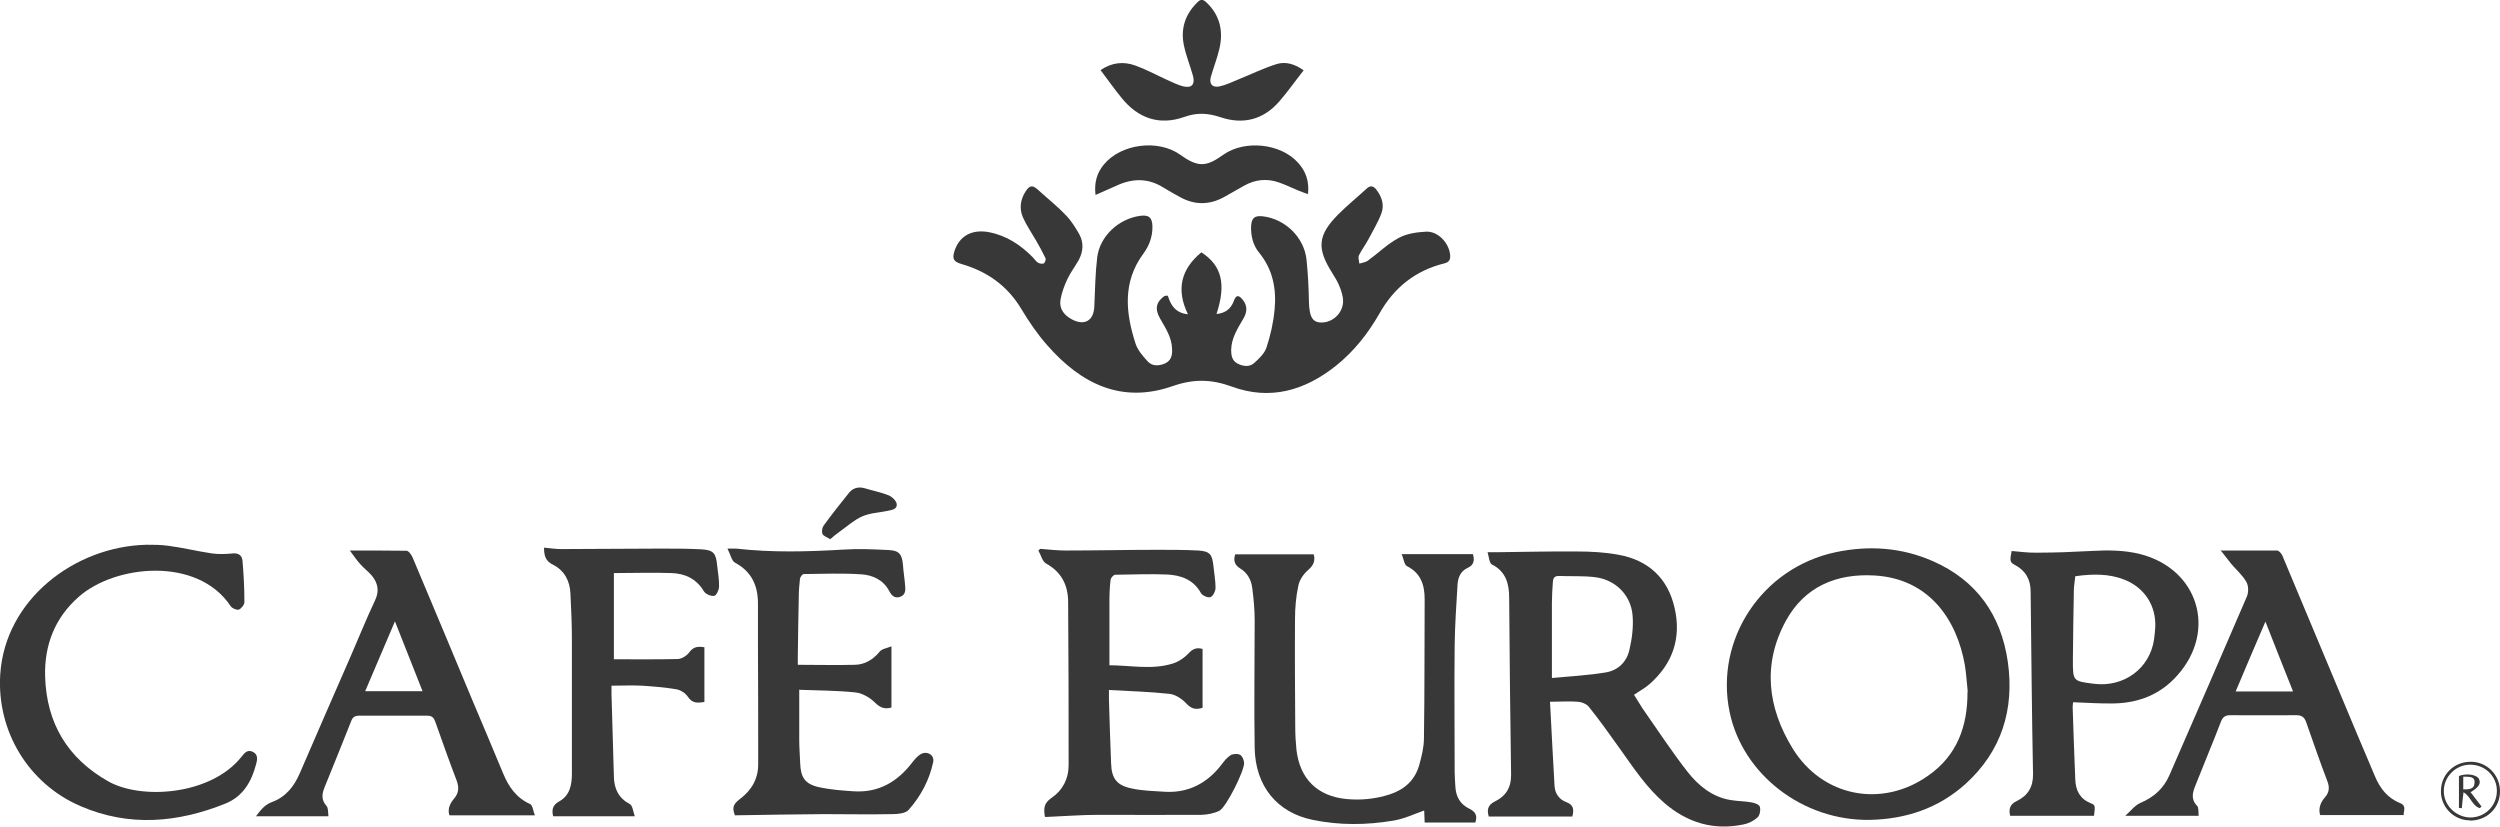
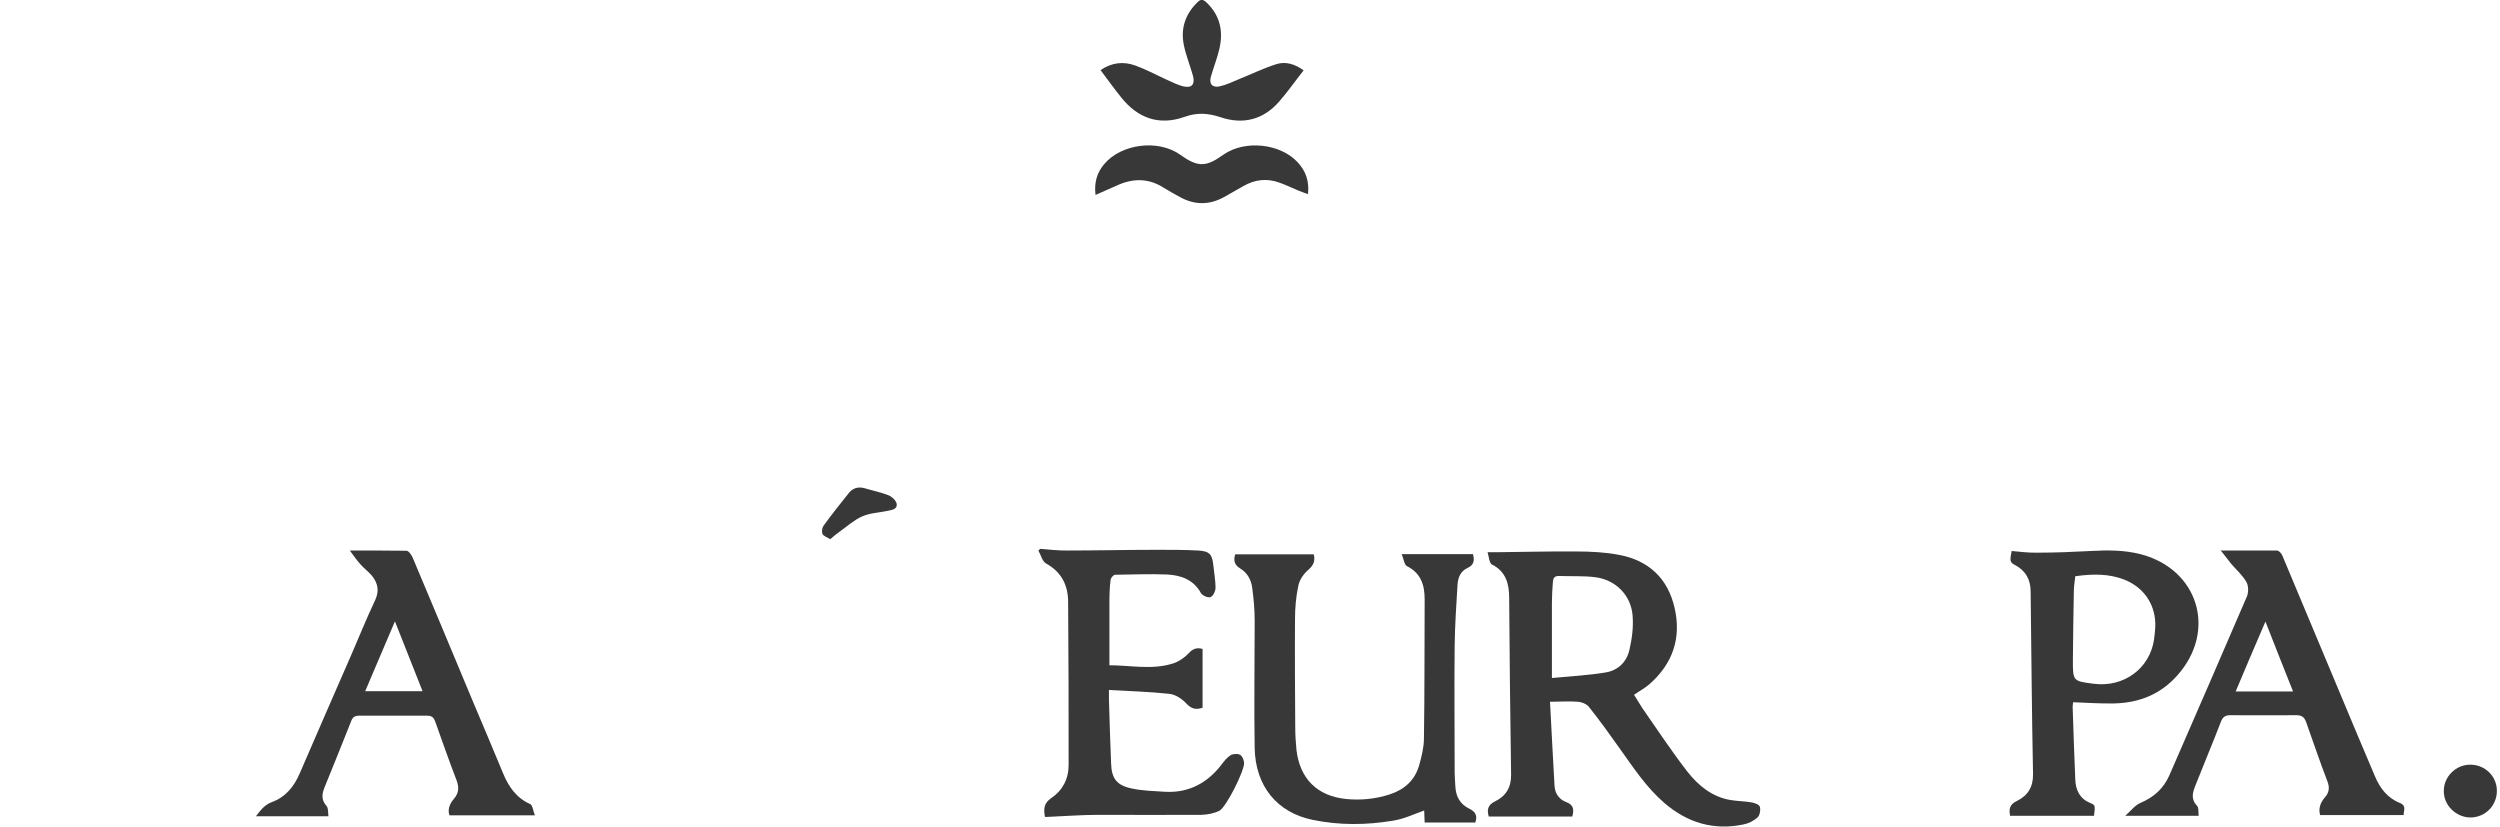
<svg xmlns="http://www.w3.org/2000/svg" id="Capa_1" data-name="Capa 1" viewBox="0 0 1041.3 344.3">
  <defs>
    <style>
      .cls-1 {
        fill: #383838;
        stroke-width: 0px;
      }
    </style>
  </defs>
-   <path class="cls-1" d="m486.5,123.4c1.2,3.9,3.3,7,8.3,7.5-5-10.3-2.9-18.8,5.6-25.8,8.5,5.5,10.4,13.2,6.3,25.7,3.6-.4,5.9-2,7.2-5.4.9-2.5,1.9-2.7,3.6-.7,2.2,2.6,2,5.3.4,8-2.4,4.1-5,8.1-5.1,13.1,0,2.3.4,4.4,2.6,5.6,2.3,1.2,5,1.6,7-.2,2-1.8,4.3-4,5.1-6.4,1.7-5.1,2.9-10.5,3.4-15.9.8-8.5-.7-16.6-6.4-23.6-2.6-3.1-3.5-7-3.4-11,.2-3.5,1.4-4.6,4.9-4.2,9.3,1.1,17.2,8.7,18.2,18.1.6,5.8.9,11.7,1,17.6.2,6.5,1.6,8.8,5.9,8.5,5.1-.4,9.1-5.2,8.2-10.4-.3-1.9-1-3.8-1.8-5.6-.7-1.6-1.7-3.1-2.6-4.6-6.5-10.3-6.1-15.7,2.5-24.4,3.8-3.8,8-7.2,11.9-10.8,1.5-1.4,2.8-1,3.9.4,2.3,2.9,3.5,6.4,2.2,9.9-1.4,3.8-3.6,7.4-5.5,11-1.2,2.3-2.8,4.3-3.9,6.6-.4.9.1,2.3.2,3.4,1.2-.4,2.5-.5,3.5-1.2,4.3-3.1,8.2-7,12.9-9.5,3.3-1.8,7.5-2.4,11.3-2.6,5-.3,9.6,4.6,10.1,9.6.2,1.9-.3,3.1-2.4,3.6-12.1,3-21,10.1-27.1,21-4.7,8.2-10.5,15.6-18,21.6-13,10.4-27.5,14.6-43.5,8.7-8.5-3.1-15.9-3.2-24.5-.2-21.4,7.5-38.3-1-52.3-17-4.1-4.6-7.6-9.8-10.8-15.1-5.8-9.7-14.2-15.6-24.8-18.7-3.5-1-4.1-2.2-3-5.6,2.1-6.2,7.3-9,14.3-7.7,7.3,1.4,13.2,5.3,18.3,10.5.7.7,1.3,1.7,2.1,2.2.7.4,1.8.6,2.5.3.4-.2.9-1.6.7-2.1-1.2-2.5-2.5-4.9-3.9-7.3-1.9-3.3-4.1-6.5-5.6-9.9-1.5-3.6-1-7.3,1.2-10.7,1.7-2.6,2.9-2.7,5.2-.6,3.8,3.5,7.9,6.7,11.4,10.4,2.3,2.3,4.1,5.2,5.7,8,2,3.6,1.7,7.4-.3,11-1.5,2.6-3.3,5-4.6,7.7-1.3,2.8-2.4,5.7-2.9,8.7-.6,3.8,1.6,6.5,4.9,8.2,5.2,2.7,9,.4,9.2-5.5.3-6.8.4-13.7,1.2-20.4,1.1-8.9,9-16.1,17.9-17.3,3.6-.5,5,.7,5.1,4.3.1,4.3-1.3,8.1-3.8,11.5-8.7,11.8-7.4,24.6-3.2,37.5.9,2.7,3,5.1,5,7.3,1.9,2.1,4.6,2,7.2.9,2.6-1.2,3.1-3.3,3-5.9-.1-4.9-2.7-8.8-5-12.8-2.3-4-1.7-6.9,1.8-9.4.1-.1.4,0,1.2-.2Z" />
  <path class="cls-1" d="m645.6,292.1c.7,12.5,1.2,23.9,1.9,35.3.2,3.1,1.9,5.6,4.9,6.7,3.2,1.2,3.2,3.3,2.5,6h-34.8c-.8-2.7-.5-4.8,2.6-6.3,4.5-2.2,6.8-5.8,6.7-11.2-.4-24.5-.6-49-.8-73.5,0-5.9-1.3-11-7.2-14-1.1-.6-1.2-3.1-1.8-5.1,2.1,0,3.4,0,4.7,0,10.7-.1,21.5-.4,32.2-.3,6,0,12,.3,17.8,1.4,12.4,2.3,20.4,9.8,23.2,22.1,2.9,12.6-.8,23.3-10.5,31.8-1.8,1.6-4.1,2.8-6.4,4.4,1.2,1.8,2.3,3.8,3.5,5.6,6.2,8.9,12.2,18,18.8,26.5,4.5,5.7,10.2,10.4,17.7,11.7,2.9.5,6,.5,8.9,1,1.3.2,3.2.9,3.5,1.8.4,1.3,0,3.6-.9,4.4-1.6,1.5-3.8,2.6-5.9,3-12.4,2.6-23.3-.7-32.8-8.8-7.6-6.5-13.1-14.9-18.8-22.9-4.2-5.9-8.4-11.8-12.9-17.4-.9-1.1-2.9-1.9-4.4-2-3.6-.3-7.2,0-11.7,0Zm.8-9.7c7.5-.7,15-1.1,22.3-2.3,5.2-.8,8.9-4.4,10-9.5,1.1-4.7,1.7-9.6,1.3-14.3-.7-8.5-7.2-14.9-15.7-15.9-5-.6-10.1-.3-15.1-.5-1.8,0-2.3,1-2.4,2.5-.2,2.9-.4,5.8-.4,8.7,0,10.1,0,20.2,0,31.3Z" />
-   <path class="cls-1" d="m778.7,341.5c-27.8.4-52.9-18.9-58.3-45-6.2-30.2,13.5-60,44.2-66.5,13.8-2.9,27.4-2,40.4,3.7,18.3,8,28.5,22.5,31.3,42,2.8,19.8-2.6,37.2-17.6,50.8-11.3,10.2-24.9,14.7-40,15Zm40.9-53.4c-.4-3.7-.6-7.4-1.2-11.1-3.3-18.7-14.7-36-37.7-37.3-15.7-.9-29,4.6-36.8,18.8-9.9,18.1-7.7,36.2,2.8,53.3,12.4,20.1,37.1,24.9,56.4,11.3,12.1-8.4,16.5-20.7,16.4-35Z" />
  <path class="cls-1" d="m583.9,230.8h29.6c.7,2.4.6,4.5-2.3,5.8-2.8,1.3-3.9,3.9-4.1,6.8-.5,8.5-1.1,16.9-1.2,25.4-.2,17.7,0,35.4,0,53,0,2,.2,3.9.3,5.9.2,4.2,2.1,7.4,5.9,9.2,2.7,1.3,3.3,3.1,2.4,5.7h-21.1c0-1.7-.2-3.5-.2-5-4.3,1.5-8.4,3.5-12.8,4.2-11.2,1.9-22.5,2-33.6-.3-14.8-3-23.9-14-24.2-29.9-.3-17.7,0-35.4,0-53,0-4.5-.4-9.1-1-13.6-.4-3.4-2-6.4-5-8.2-2.5-1.5-2.9-3.5-2.1-5.9h32.7c.7,2.6,0,4.5-2.3,6.5-1.9,1.6-3.6,4.1-4.1,6.5-1,4.6-1.4,9.4-1.4,14.1-.1,15,0,30,.1,45,0,3.1.2,6.2.5,9.3,1.4,12.1,8.7,19.3,20.7,20.5,6.1.6,12.2,0,18.1-1.9,6.2-2,10.5-5.9,12.3-12.1,1-3.6,2-7.5,2-11.2.3-19.3.2-38.7.3-58,0-6-1.6-10.9-7.4-13.8-1.1-.6-1.3-2.9-2.2-5.1Z" />
  <path class="cls-1" d="m435.2,340.1c-.5-3.2-.5-5.5,2.7-7.7,4.6-3.1,7.2-7.9,7.2-13.7,0-22.6,0-45.3-.2-67.9,0-7-2.7-12.5-9.2-16.1-1.6-.9-2.1-3.5-3.2-5.4.3-.2.5-.5.8-.7,3.6.3,7.1.7,10.7.7,12.7,0,25.4-.3,38.1-.3,5.7,0,11.4,0,17,.3,4.8.3,5.8,1.6,6.3,6.3.3,3.1.9,6.2.9,9.2,0,1.4-1,3.5-2.1,3.9-1,.4-3.4-.6-4-1.7-3.1-5.6-8.3-7.4-14-7.7-7.2-.3-14.5,0-21.7.1-.7,0-1.8,1.3-1.9,2-.4,3.1-.5,6.2-.5,9.3,0,8.7,0,17.3,0,26.4,8.7,0,17.6,2,26.3-.7,2.4-.7,4.9-2.4,6.6-4.2,1.8-2,3.5-2.6,5.9-1.9v24.5c-2.8.9-4.6.5-6.7-1.7-1.8-2-4.7-3.9-7.2-4.1-8.2-.9-16.4-1.1-25.1-1.6,0,1.7,0,2.8,0,3.9.3,8.9.5,17.8.9,26.7.2,6.2,2.3,9.1,8.5,10.4,4.6,1,9.4,1.1,14.1,1.4,9.7.5,17.4-3.6,23.3-11.2,1.1-1.5,2.3-3,3.8-4,1-.6,2.9-.8,4-.2.9.4,1.6,2.1,1.7,3.3.2,3.3-7.5,18.6-10.3,20-2.2,1.1-4.9,1.6-7.4,1.7-14.4.1-28.7,0-43.1,0-7.2,0-14.4.6-21.9.9Z" />
-   <path class="cls-1" d="m332.9,287.4c0,7.4,0,14.2,0,21,0,3.2.3,6.4.4,9.6.2,5.6,1.9,8.5,7.5,9.8,4.9,1.1,10,1.5,15,1.8,10.1.6,17.9-3.9,24-11.8,1-1.3,2.1-2.6,3.4-3.5,2.7-1.8,6.1,0,5.5,3.1-1.6,7.5-5.2,14.3-10.3,20-1.3,1.4-4.4,1.7-6.7,1.7-9.6.2-19.2,0-28.9,0-12.2.1-24.4.3-36.7.5-1.2-3.2-.8-4.6,2.1-6.8,4.9-3.7,7.7-8.5,7.6-14.8,0-16.6,0-33.3-.1-49.9,0-5.6,0-11.2,0-16.8,0-7.3-2.6-13.2-9.5-16.9-1.5-.8-1.9-3.4-3.2-5.9,1.9,0,2.8,0,3.6,0,15,1.7,29.9,1.3,44.9.4,6.2-.4,12.4-.1,18.6.2,4.5.2,5.6,1.8,6,6.2.2,2.9.7,5.8.9,8.6.2,1.9.2,3.9-2.1,4.7-2.2.8-3.6-.6-4.5-2.4-2.5-4.7-6.9-6.7-11.8-7-7.9-.5-15.9-.2-23.8-.1-.6,0-1.5,1.2-1.6,2-.3,2.6-.5,5.1-.5,7.7-.2,8.3-.3,16.5-.4,24.8,0,1,0,2,0,3.3,8.2,0,16,.2,23.8,0,4.2-.1,7.6-2.2,10.3-5.5,1-1.2,3-1.4,4.9-2.2v25.5c-3,.8-4.7,0-6.8-2-2.1-2.1-5.3-4-8.2-4.3-7.8-.8-15.6-.8-23.6-1.1Z" />
  <path class="cls-1" d="m145.7,229.3c8.6,0,16.1,0,23.6.1.9,0,2.1,1.7,2.6,2.9,8.4,19.9,16.7,39.8,25,59.7,4.2,10,8.5,20,12.6,30,2.3,5.6,5.5,10.3,11.3,12.9,1.1.5,1.3,3.1,2,4.7h-35.6c-.8-2.3,0-4.7,1.8-6.8,2.1-2.4,2.3-4.7,1.2-7.7-3.1-8.1-6-16.3-8.9-24.5-.6-1.6-1.3-2.5-3.3-2.5-9.5,0-19,0-28.5,0-1.7,0-2.6.6-3.2,2.2-3.6,9.2-7.4,18.4-11.1,27.6-1.1,2.7-1.5,5.2.8,7.8.8.9.6,2.7.8,4.3h-30.2c1.7-2.2,3.4-4.7,6.6-5.9,5.8-2.1,9.3-6.5,11.7-12.1,7.1-16.4,14.2-32.8,21.4-49.2,3.3-7.6,6.4-15.3,9.9-22.7,1.9-4,1.2-7.2-1.3-10.3-1.5-1.8-3.5-3.2-5-5-1.5-1.7-2.7-3.5-4.2-5.5Zm30.3,58.6c-3.9-9.8-7.5-19-11.5-29.1-4.3,10.1-8.3,19.4-12.4,29.1h23.9Z" />
  <path class="cls-1" d="m924.8,229.3c8.6,0,16.1,0,23.6,0,.8,0,1.8,1.2,2.2,2,7.9,18.8,15.8,37.7,23.7,56.6,4.9,11.8,9.9,23.6,14.9,35.4,2.1,5,5.2,9.1,10.5,11.2,2.9,1.2,1.3,3.4,1.5,5h-34.8c-.8-2.5,0-5.1,1.9-7.3,1.9-2.1,2.1-4.2,1.1-6.8-3.1-8.1-5.9-16.3-8.8-24.5-.7-2-1.7-3-4-3-9.2.1-18.4,0-27.6,0-2,0-3.1.6-3.9,2.6-3.4,8.9-7.1,17.6-10.6,26.5-1.2,3-2.1,5.8.6,8.6.8.8.5,2.7.7,4.2h-30.6c2.2-1.9,4-4.4,6.4-5.4,5.6-2.4,9.6-6,12-11.5,10.8-24.8,21.6-49.6,32.3-74.5.7-1.7.7-4.5-.3-6.1-1.6-2.8-4.2-5-6.3-7.5-1.5-1.8-2.8-3.7-4.5-5.7Zm30.3,58.7c-3.9-9.8-7.6-19.1-11.5-29.1-4.3,10-8.3,19.3-12.4,29.1h23.9Z" />
-   <path class="cls-1" d="m61,226.9c3,0,5.9,0,8.9.4,6.2.8,12.2,2.3,18.3,3.2,2.9.4,5.9.3,8.9,0,2.4-.2,3.7,1,3.9,3,.5,5.8.8,11.5.8,17.3,0,1.1-1.3,2.7-2.3,3.1-.9.3-2.8-.5-3.4-1.4-13.9-20.9-48.2-17.2-63.2-4-10.1,8.8-14.5,20.3-14.1,33.4.6,19.3,9.3,33.9,26.2,43.5,13.9,7.9,42.9,5.8,55.6-10.2,1.2-1.5,2.4-3.1,4.6-2.1,2.4,1.1,2,3.3,1.5,5.1-1.9,7.3-5.4,13.5-12.8,16.5-19.9,8-40.1,9.8-60.3,1.1C11.9,326.5-1.4,304.6.1,280.9c2-31.2,31-53.3,60.9-54Z" />
  <path class="cls-1" d="m837.3,339.9c-.7-2.9-.2-4.9,2.8-6.3,4.5-2.2,6.8-5.8,6.7-11.2-.5-25.3-.7-50.6-1-76,0-4.9-2-8.7-6.6-11.1-2.1-1.1-2.1-1.8-1.3-5.8,3.5.3,7.1.8,10.7.7,7.4,0,14.9-.3,22.3-.7,7-.4,13.8-.4,20.6,1.3,24.1,6.2,32,31.8,15.5,50.4-7.1,8.1-16.2,11.6-26.6,11.8-5.5.1-11.1-.3-16.9-.5,0,.3-.2,1.1-.2,1.9.3,10.1.7,20.2,1.1,30.4.2,4.4,1.9,7.9,6.3,9.7,2.1.8,2,1.1,1.5,5.3h-35Zm27.1-99.9c-.2,2.2-.6,4.1-.6,6.1-.2,9.6-.3,19.2-.4,28.8,0,8.8,0,8.8,8.7,9.9,12.5,1.6,23.3-6.3,25.1-18.4.2-1.6.4-3.3.5-4.9.5-9-4.3-16.6-12.7-20-6.5-2.6-13.3-2.5-20.5-1.5Z" />
-   <path class="cls-1" d="m255.7,238.6v36c8.9,0,17.7.1,26.5-.1,1.7,0,3.9-1.4,4.9-2.8,1.8-2.5,3.9-2.5,6.3-2.1v22.8c-2.7.4-5,.7-6.9-2.2-1-1.5-3-2.8-4.8-3.1-4.8-.8-9.6-1.2-14.4-1.5-4.1-.2-8.2,0-12.6,0,0,1.5,0,2.5,0,3.5.3,11.5.7,22.9,1,34.4.1,5,1.9,8.9,6.6,11.4,1.2.6,1.4,3.1,2.1,5.1h-34c-.6-2.5-.4-4.6,2.5-6.2,4.4-2.4,5.3-6.8,5.3-11.5,0-18.8,0-37.6,0-56.4,0-6.2-.3-12.4-.6-18.6-.2-5.3-2.5-9.7-7.3-12.1-3.1-1.5-3.7-3.8-3.7-7.1,2.4.2,4.7.6,7,.6,13.8,0,27.7-.2,41.5-.2,5.7,0,11.4,0,17,.3,5.1.3,6.1,1.6,6.6,6.6.3,3,.9,6,.8,8.9,0,1.4-1.1,3.7-2,3.9-1.3.2-3.6-.7-4.3-1.9-3.1-5.2-7.8-7.4-13.4-7.6-7.8-.3-15.7,0-24.2,0Z" />
  <path class="cls-1" d="m543,29.3c-3.5,4.4-6.6,8.9-10.2,13-6.6,7.6-15.1,9.7-24.5,6.5-5.2-1.7-9.7-2-15-.1-10.4,3.7-19.3.6-26.2-8-3-3.7-5.7-7.5-8.7-11.5,4.7-3.2,9.6-3.7,14.5-1.9,4.2,1.5,8.3,3.7,12.4,5.6,2.5,1.1,5.1,2.5,7.7,3.1,3.5.8,4.8-1,3.9-4.4-1.2-4.3-2.9-8.4-3.8-12.8-1.4-6.8.5-12.8,5.6-17.8,1.4-1.4,2.3-1.4,3.8,0,5.7,5.4,7.1,12,5.4,19.3-.9,3.9-2.4,7.7-3.5,11.5-.9,3,.4,4.8,3.5,4.2,2.8-.6,5.4-1.9,8.1-3,5.2-2.1,10.3-4.6,15.7-6.3,3.8-1.2,7.7,0,11.3,2.6Z" />
  <path class="cls-1" d="m544.9,80.9c-1.7-.6-3.1-1.1-4.5-1.7-2.6-1.1-5.1-2.3-7.7-3.2-5.1-1.8-10-1.2-14.6,1.4-2.7,1.5-5.4,3.1-8.1,4.6-6.1,3.4-12.2,3.5-18.3.2-2.4-1.3-4.7-2.6-7-4-6.4-4.1-13-4-19.8-.8-2.7,1.2-5.4,2.4-8.6,3.8-.6-5.2.6-9.2,3.5-12.7,7.1-8.6,22.5-10.6,31.7-4.1,7.4,5.3,10.8,5.3,18.1,0,8.9-6.2,23.7-4.7,31,3.3,3.3,3.6,4.8,7.8,4.2,13.2Z" />
  <path class="cls-1" d="m345.8,224.6c-1.4-.9-2.8-1.3-3.2-2.2-.4-.9-.2-2.5.4-3.4,3.4-4.7,7-9.2,10.6-13.7,1.7-2.1,4-2.7,6.7-1.9,3.2,1,6.6,1.6,9.8,2.9,1.5.6,3.2,2.3,3.4,3.6.3,2.3-2.1,2.5-3.9,2.9-3.5.7-7.3.9-10.5,2.3-3.4,1.5-6.2,4.1-9.3,6.3-1.3.9-2.5,1.9-3.9,3.1Z" />
-   <path class="cls-1" d="m1028.8,341.7c-6.7,0-12.2-5.5-12.1-12.2,0-6.9,5.5-12.3,12.5-12.2,6.7,0,12.1,5.5,12.1,12.3,0,6.9-5.4,12.2-12.5,12.2Zm.1-23.2c-6.1,0-11.1,5.1-11,11.1,0,5.9,5.1,10.8,11,10.9,6.3,0,11.2-5,11.1-11.3-.1-6-5-10.7-11.1-10.7Z" />
+   <path class="cls-1" d="m1028.8,341.7Zm.1-23.2c-6.1,0-11.1,5.1-11,11.1,0,5.9,5.1,10.8,11,10.9,6.3,0,11.2-5,11.1-11.3-.1-6-5-10.7-11.1-10.7Z" />
  <path class="cls-1" d="m1029,329.9c1.6,2.1,3.1,4,4.6,6-.2.2-.4.5-.7.7-3.2-.9-3.8-4.9-6.8-6.6-.3,2.3-.5,4.4-.7,6.6-.4,0-.8,0-1.2-.1v-13.3c3.2-1.2,7.3-.6,8.3,1.2,1,1.9,0,3.5-3.5,5.6Zm-3-6.4v5.3c2.3,0,4.6,0,4.7-2.7.2-2.9-2.3-2.5-4.7-2.6Z" />
</svg>